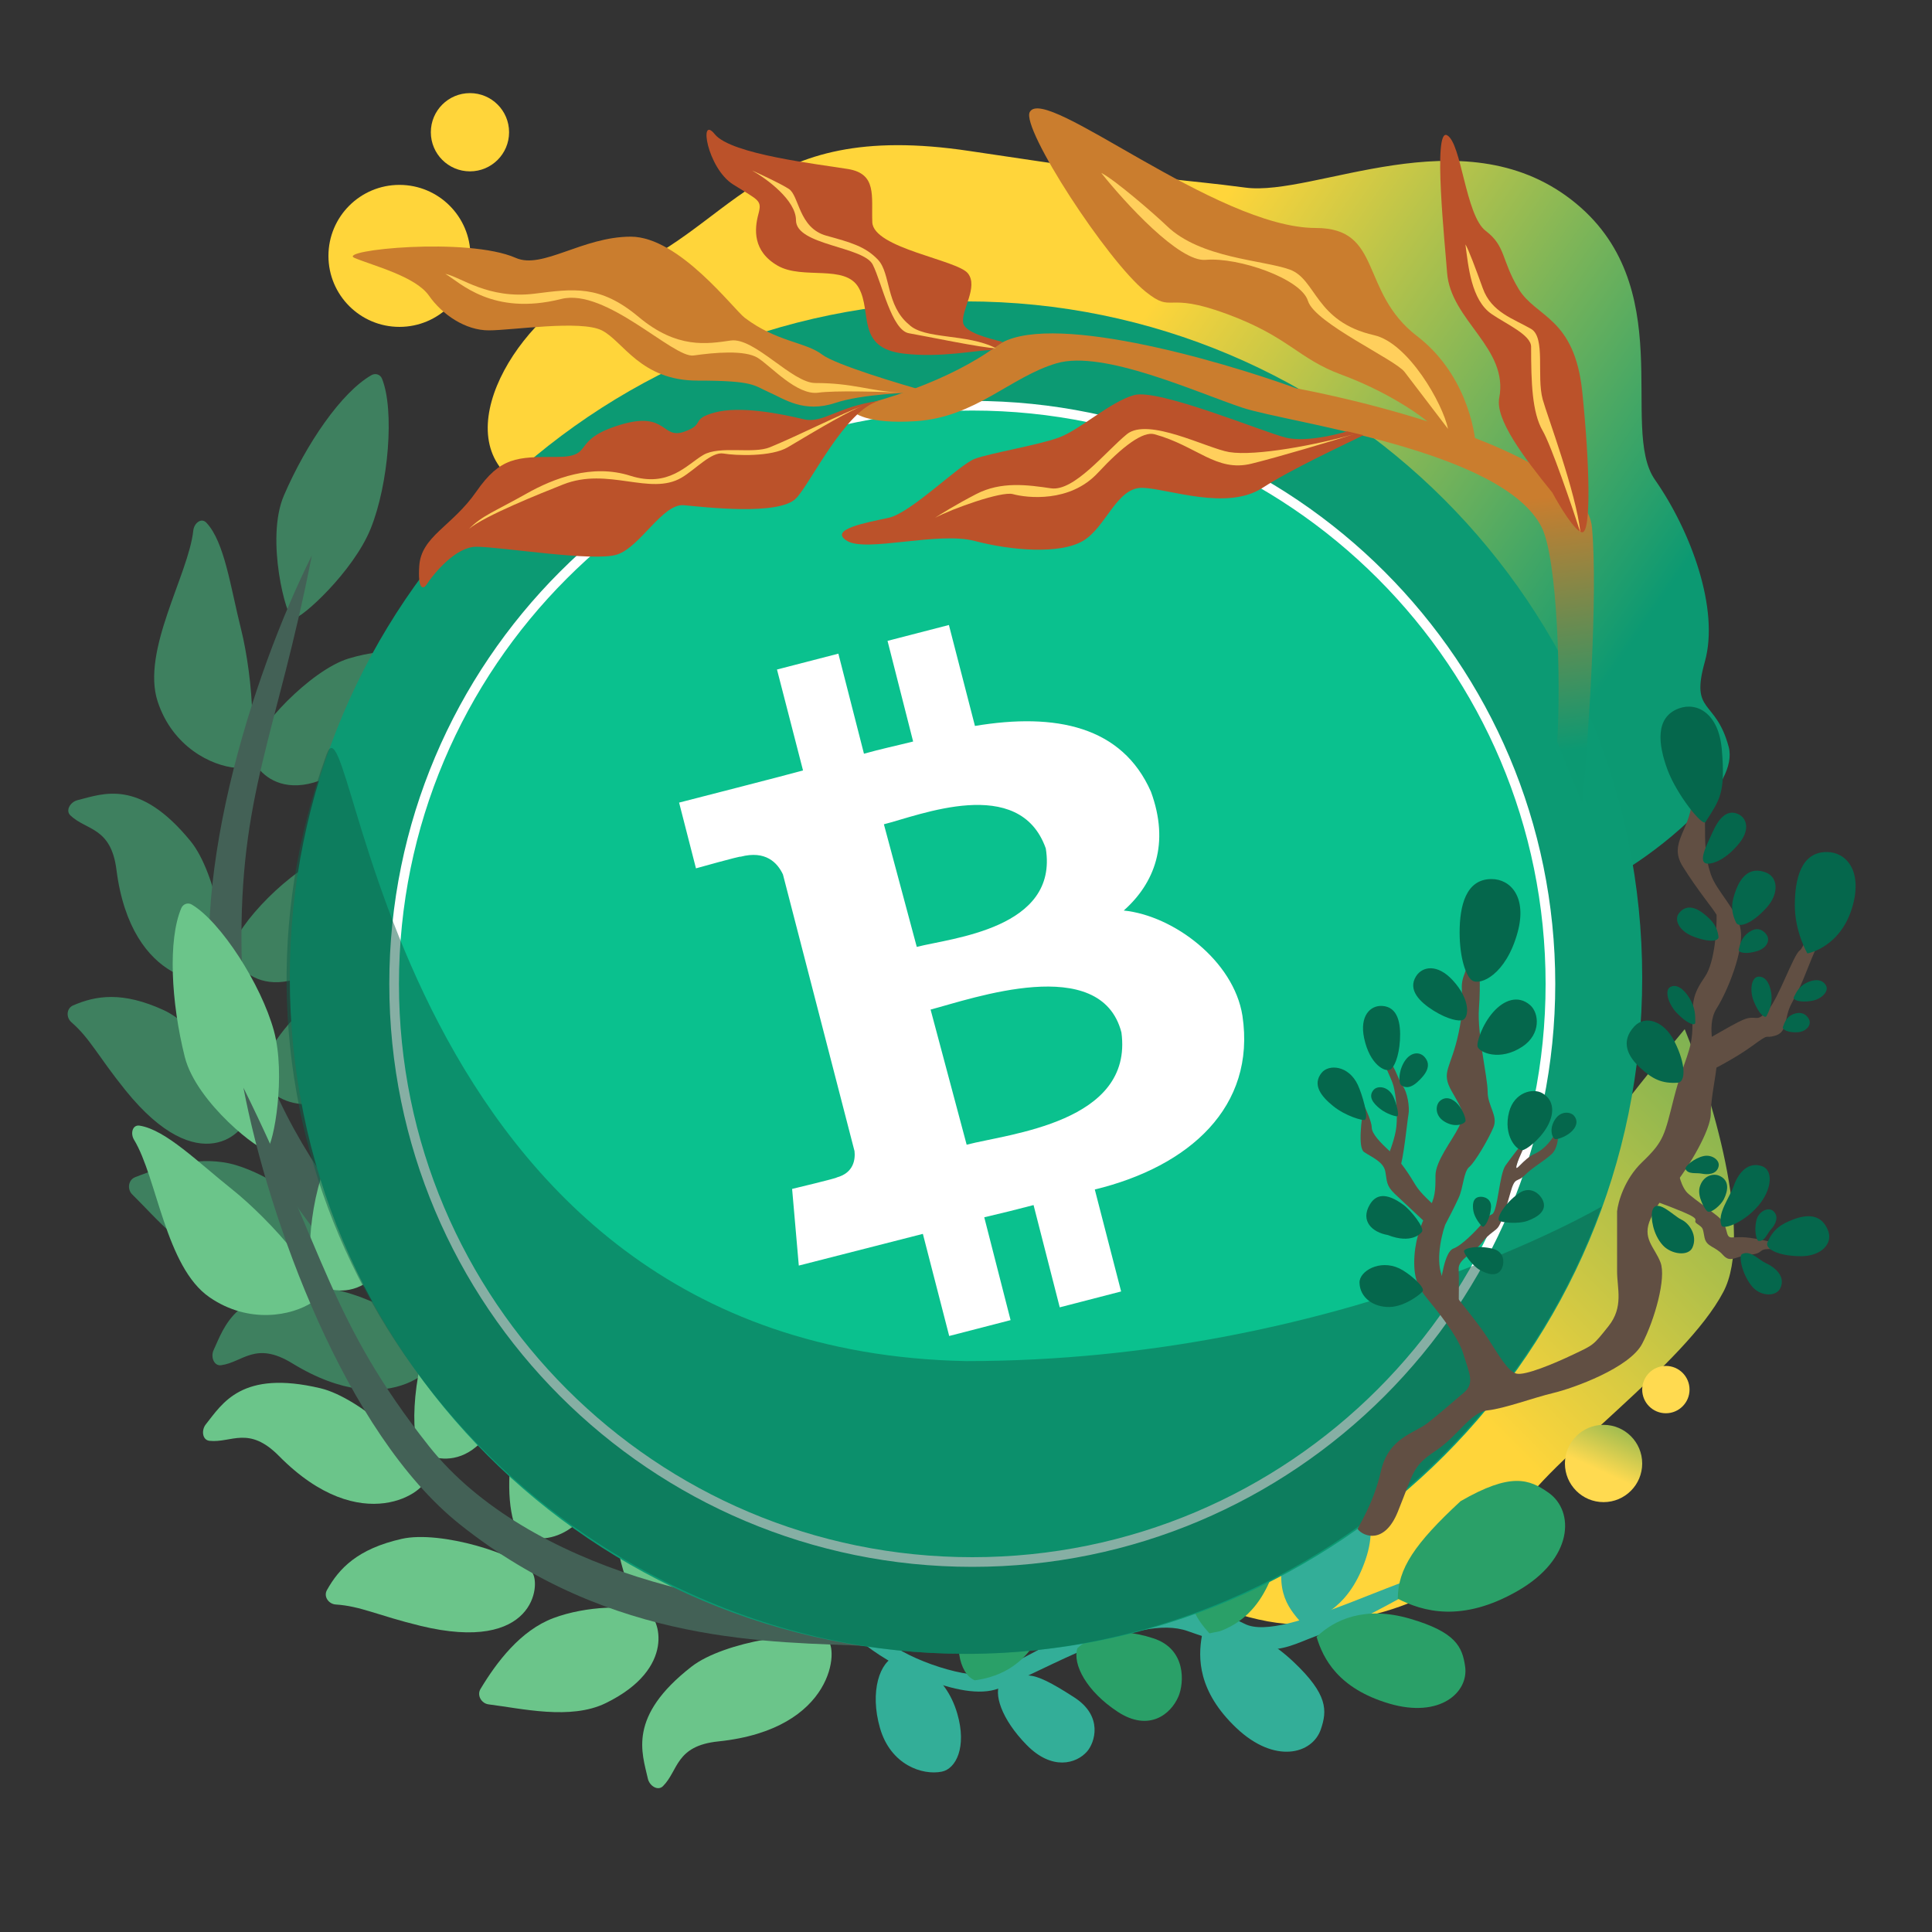
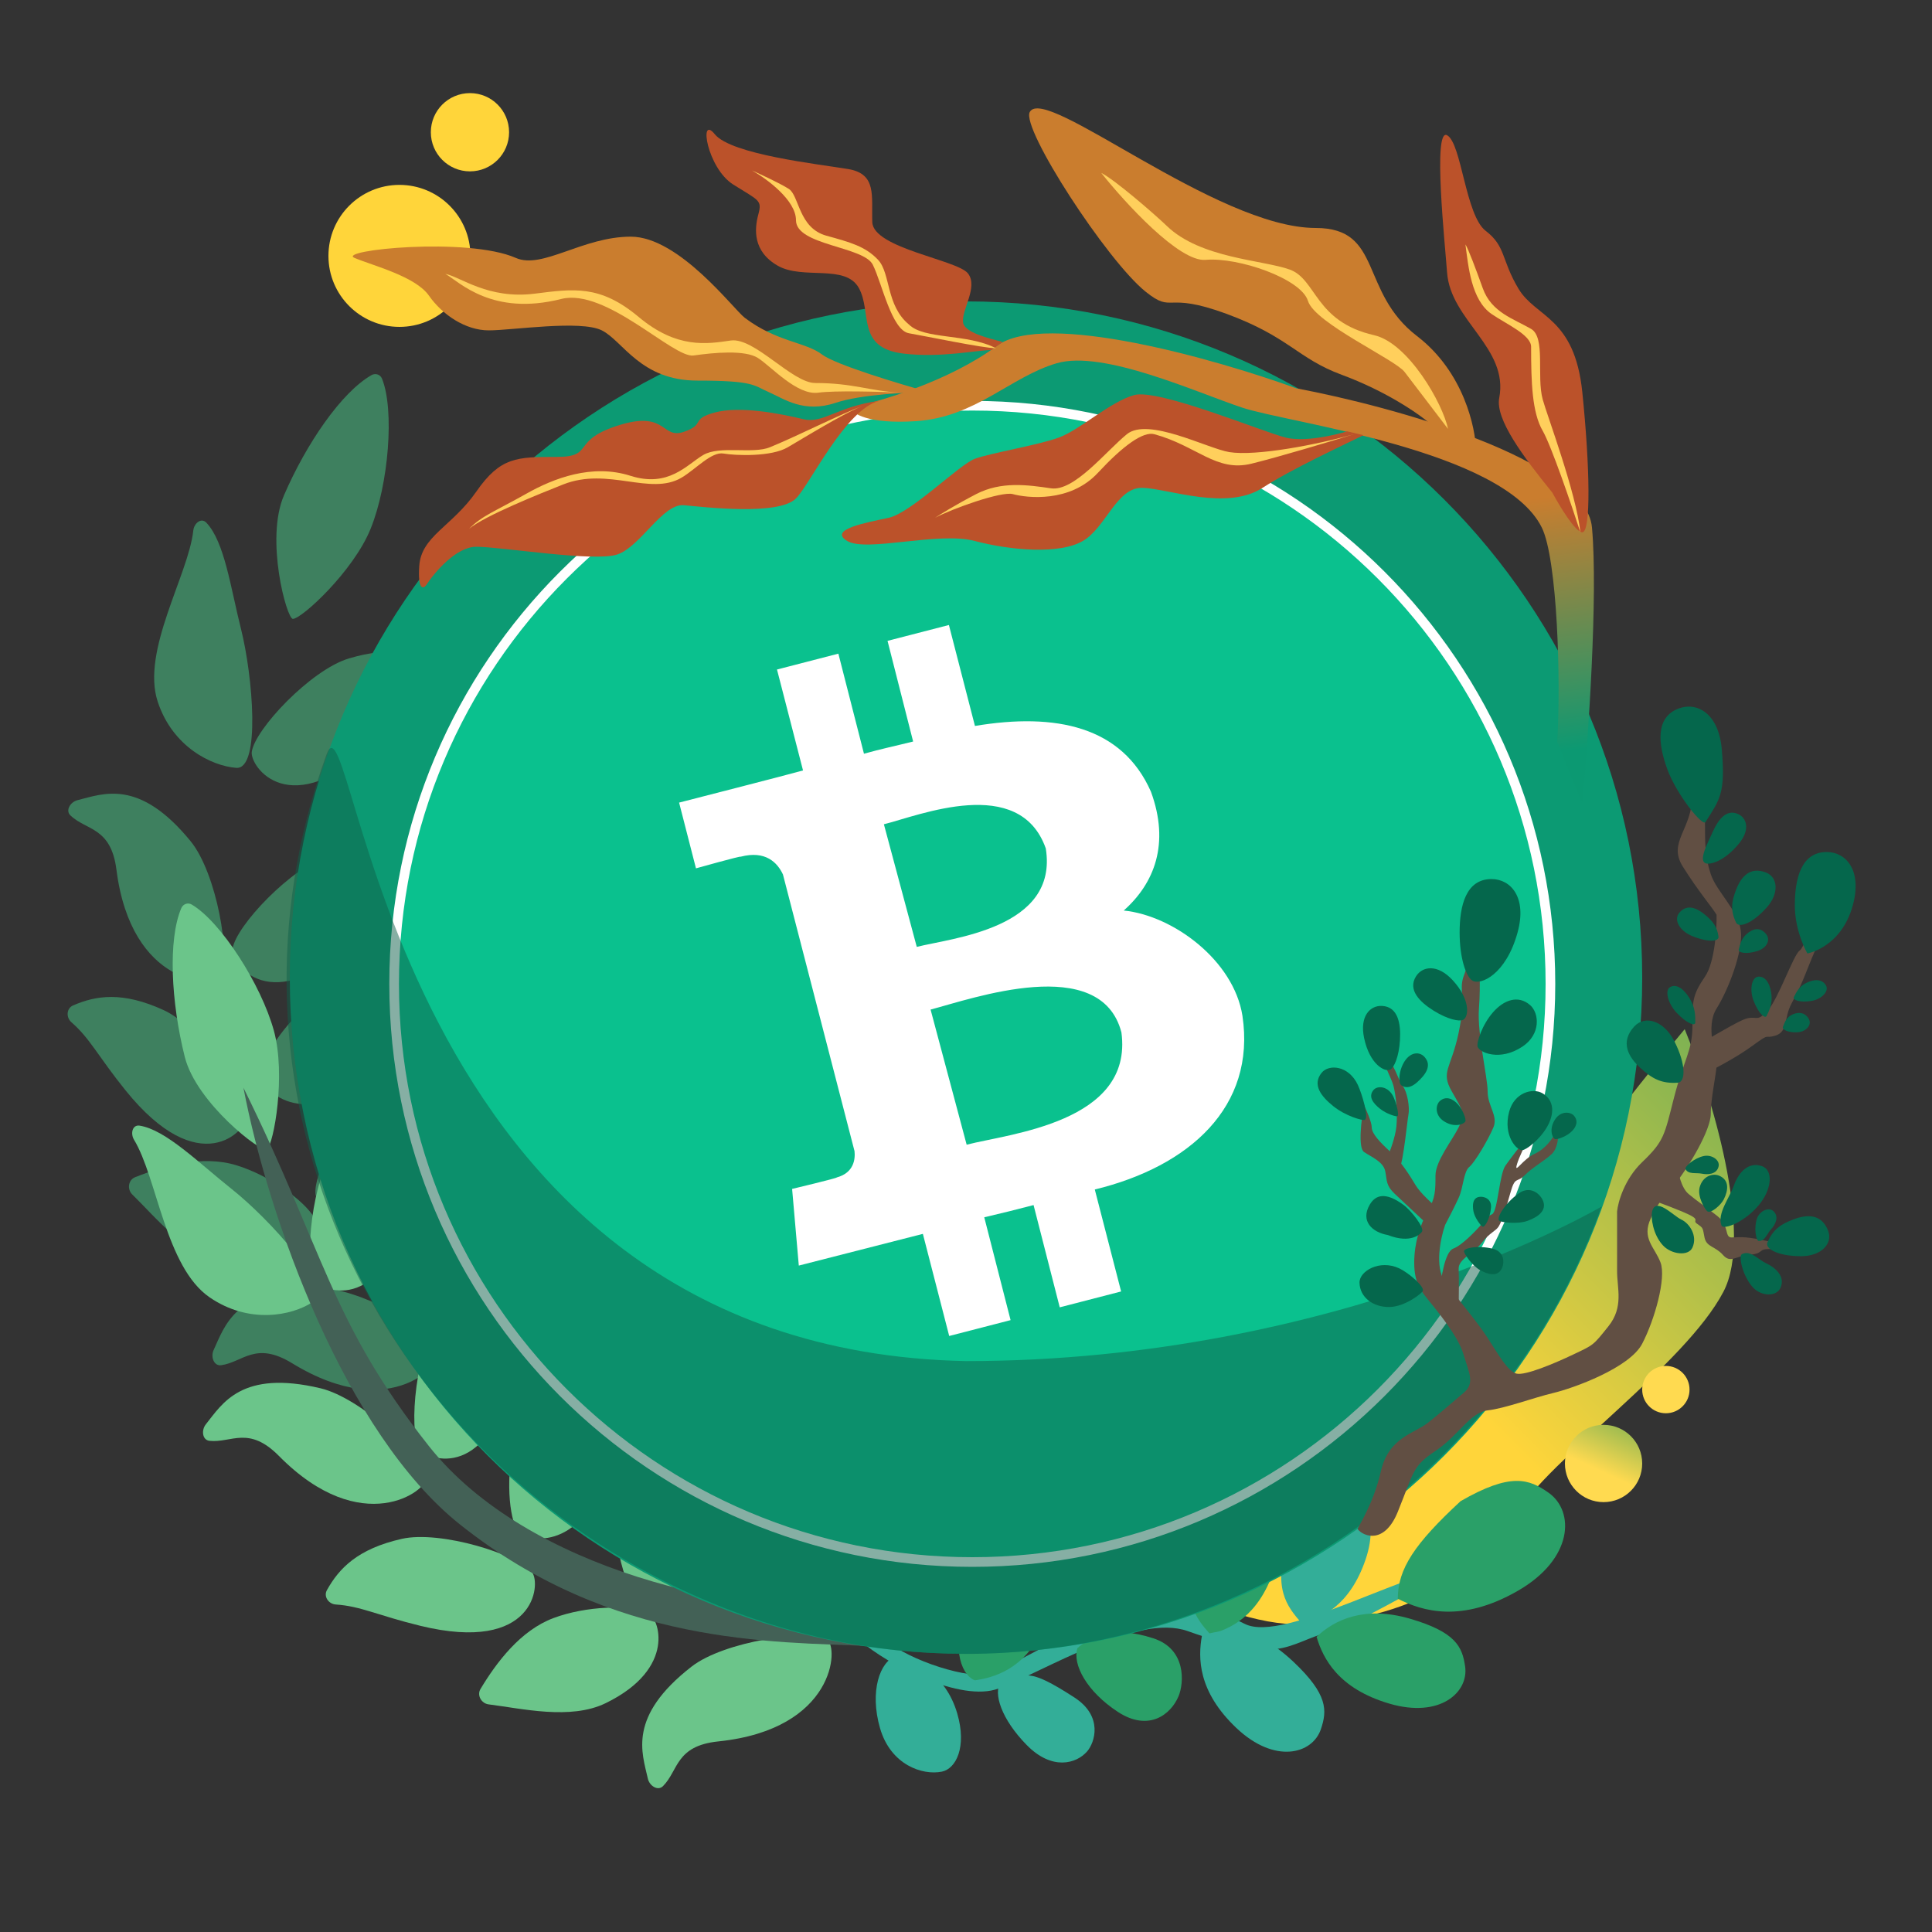
<svg xmlns="http://www.w3.org/2000/svg" width="2000" height="2000" viewBox="0 0 2000 2000" fill="none">
  <rect x="0" y="0" width="2000" height="2000" fill="#333333" stroke="none" />
  <g clip-path="url(#clip0_34_64)">
    <path d="M1784 1337.39C1816 1276.59 1770.67 1130.72 1744 1065.39C1676 1146.72 1527.2 1337.39 1476 1449.39C1424.8 1561.39 1172 1560.06 1052 1545.39C1113.33 1592.06 1258.4 1684.59 1348 1681.39C1460 1677.39 1532 1629.39 1568 1569.39C1604 1509.39 1744 1413.39 1784 1337.39Z" fill="url(#paint0_linear_34_64)" />
-     <path d="M627.181 287.959C544.598 317.354 461.286 443.494 530.84 497.106C694.697 458.318 1063.17 383.728 1226.22 395.673C1389.26 407.619 1602.23 734.733 1688.33 896.797C1726.55 872.277 1800.3 813.195 1789.49 773.025C1775.97 722.812 1749.55 739.482 1764.84 685.02C1780.14 630.558 1750.48 549.958 1713.18 496.589C1675.87 443.219 1740 294.36 1626.55 206.679C1513.09 118.997 1360.63 203.682 1289.26 194.214C1217.88 184.745 1229.25 190.289 1003.76 156.339C778.267 122.39 761.901 240.006 627.181 287.959Z" fill="url(#paint1_linear_34_64)" />
    <circle cx="486.5" cy="136.891" r="40.5" fill="#FFD53A" />
    <circle cx="413.5" cy="264.891" r="73.5" fill="#FFD53A" />
    <path d="M383.678 547.36C365.882 591.337 312.527 640.46 303.205 640.667C296.804 640.809 274.351 558.202 293.963 512.778C317.077 459.241 353.435 406.083 384.529 388.353C388.601 386.031 393.649 387.592 395.419 391.932C408.542 424.109 402.349 501.223 383.678 547.36Z" fill="#3E805F" />
    <path d="M249.508 651.231C261.671 699.543 270.023 796.808 244.551 794.88C219.223 792.963 178.628 773.272 163.225 726.253C145.998 673.664 195.182 594.987 200.111 549.134C200.923 541.579 208.35 535.551 213.591 541.052C232.484 560.88 238.683 608.234 249.508 651.231Z" fill="#3E805F" />
    <path d="M197.254 870.736C224.543 904.122 239.186 991.192 228.325 1010.45C221.447 1022.64 135.979 1021.51 120.539 900.289C114.902 856.031 89.519 859.89 72.939 844.186C67.423 838.96 72.889 830.15 80.263 828.319C106.894 821.708 143.997 805.583 197.254 870.736Z" fill="#3E805F" />
    <path d="M327.417 1332.92C370.535 1332.53 447.61 1375.6 455.832 1396.13C461.039 1409.12 406.667 1475.07 302.457 1411.25C264.409 1387.95 251.534 1410.16 228.909 1413.27C221.381 1414.3 217.93 1404.52 221.117 1397.63C232.627 1372.72 243.27 1333.69 327.417 1332.92Z" fill="#3E805F" />
    <path d="M169.533 1045.72C206.779 1062.86 255.851 1132.04 255.543 1155.51C255.347 1170.36 206.803 1223.96 129.98 1128.77C101.45 1093.42 93.386 1075.16 73.936 1058.23C68.248 1053.27 68.727 1043.82 75.644 1040.82C99.17 1030.59 126.789 1026.06 169.533 1045.72Z" fill="#3E805F" />
    <path d="M341.172 885.496C301.909 897.304 243.719 959.012 240.772 982.294C238.905 997.036 279.549 1056.84 368.829 973.223C401.985 942.169 412.502 925.21 434.112 911.133C440.432 907.016 441.268 897.592 434.834 893.654C412.954 880.262 386.23 871.945 341.172 885.496Z" fill="#3E805F" />
    <path d="M361.018 681.668C321.756 693.476 263.566 755.184 260.618 778.465C258.751 793.207 299.396 853.016 388.675 769.395C421.831 738.341 432.348 721.382 453.958 707.305C460.279 703.188 461.114 693.763 454.68 689.825C432.801 676.434 406.077 668.116 361.018 681.668Z" fill="#3E805F" />
    <path d="M399.143 1117.22C364.171 1138.62 323.576 1213.09 326.642 1236.36C328.584 1251.09 383.095 1298.6 448.189 1195.04C472.363 1156.58 478.224 1137.5 495.547 1118.39C500.613 1112.8 499.026 1103.48 491.803 1101.3C467.238 1093.91 439.277 1092.66 399.143 1117.22Z" fill="#3E805F" />
    <path d="M244.483 1206.21C278.989 1216.69 315.014 1242.83 325.393 1260.67C331.965 1271.97 314.608 1325.25 233.894 1308.99C194.174 1301 161.408 1260.5 136.864 1236.44C131.433 1231.11 132.766 1221.45 139.836 1218.65C169.671 1206.82 209.467 1195.57 244.483 1206.21Z" fill="#3E805F" />
    <path d="M328.938 1032.08C299.654 1053.12 273.981 1089.49 269.909 1109.72C267.33 1122.53 300.938 1167.37 372.101 1125.96C407.12 1105.58 425.081 1056.69 440.557 1026C443.981 1019.2 439.603 1010.49 432.007 1010.11C399.953 1008.54 358.655 1010.72 328.938 1032.08Z" fill="#3E805F" />
    <path d="M462.293 1270.34C447.411 1303.19 443.302 1347.51 449.867 1367.08C454.025 1379.47 505.518 1401.56 546.536 1330.17C566.721 1295.04 557.895 1243.7 555.997 1209.38C555.576 1201.79 547.433 1196.42 540.663 1199.88C512.099 1214.51 477.394 1237 462.293 1270.34Z" fill="#3E805F" />
-     <path d="M226.313 1070.24C189.489 922.983 260.876 698.936 322.8 575.092C286.314 761.169 247.361 822.019 250.073 986.45C252.784 1150.88 401.613 1325.04 502.655 1387.15L486.686 1427.81C410.066 1363.38 275.34 1266.29 226.313 1070.24Z" fill="#436156" />
    <path d="M283.53 1067C296.094 1112.75 283.53 1184.18 276.249 1190C271.249 1194 203.249 1142 191.25 1094C177.107 1037.43 173.715 973.115 187.655 940.147C189.48 935.83 194.438 934.004 198.48 936.378C228.445 953.975 270.35 1019.01 283.53 1067Z" fill="#6BC58A" />
    <path d="M240 1231C279 1262 344.697 1334.21 323.288 1348.14C302 1362 257.789 1371.01 217 1343C171.379 1311.68 162.684 1219.3 138.757 1179.88C134.815 1173.38 137.055 1164.08 144.56 1165.27C171.611 1169.55 205.29 1203.41 240 1231Z" fill="#6BC58A" />
    <path d="M331.77 1437.13C373.724 1447.09 438.229 1507.38 441.293 1529.27C443.233 1543.14 374.638 1594.14 288.763 1507.2C257.409 1475.46 239.585 1493.94 216.876 1491.53C209.32 1490.72 208.313 1480.4 213.061 1474.47C230.205 1453.05 249.893 1417.71 331.77 1437.13Z" fill="#6BC58A" />
    <path d="M715.838 1725.32C749.859 1698.83 837.251 1686.25 856.246 1697.56C868.274 1704.72 865.121 1790.14 743.569 1802.71C699.19 1807.3 702.448 1832.77 686.356 1848.97C681.002 1854.36 672.323 1848.69 670.667 1841.28C664.687 1814.5 649.444 1777.02 715.838 1725.32Z" fill="#6BC58A" />
    <path d="M416 1593C456 1584 536.997 1609.17 551 1628C559.867 1639.92 553.841 1711.98 435 1683C390.867 1672.24 373.375 1662.63 347.637 1660.98C340.11 1660.5 334.753 1652.7 338.423 1646.11C350.903 1623.7 370.096 1603.33 416 1593Z" fill="#6BC58A" />
    <path d="M455.081 1361.47C431.055 1394.69 422.292 1479.06 434.086 1499.35C441.555 1512.19 510.165 1535.03 530.325 1414.38C537.811 1369.57 535.869 1349.71 544.492 1325.41C547.014 1318.3 541.955 1310.3 534.452 1311.08C508.936 1313.73 482.652 1323.34 455.081 1361.47Z" fill="#6BC58A" />
    <path d="M347.081 1187.47C323.055 1220.69 314.292 1305.06 326.086 1325.35C333.555 1338.19 402.165 1361.03 422.325 1240.38C429.811 1195.57 427.869 1175.71 436.492 1151.41C439.014 1144.3 433.955 1136.3 426.452 1137.08C400.936 1139.73 374.652 1149.34 347.081 1187.47Z" fill="#6BC58A" />
    <path d="M641.847 1510.38C627.054 1548.62 640.021 1632.44 656.585 1649.06C667.073 1659.59 739.235 1664.24 728.067 1542.43C723.92 1497.19 716.994 1478.48 719.156 1452.78C719.788 1445.26 712.863 1438.81 705.804 1441.47C681.799 1450.52 658.823 1466.5 641.847 1510.38Z" fill="#6BC58A" />
    <path d="M573 1675C606.78 1662.37 651.278 1661.27 670.358 1669.14C682.44 1674.13 701 1727 627 1763.1C590.585 1780.86 539.962 1768.58 505.849 1764.37C498.301 1763.43 493.492 1754.95 497.408 1748.43C513.934 1720.92 538.721 1687.81 573 1675Z" fill="#6BC58A" />
    <path d="M534.367 1485.36C523.878 1519.87 525.561 1564.35 534.613 1582.9C540.345 1594.64 594.271 1609.86 625.669 1533.75C641.119 1496.29 625.699 1446.54 619.359 1412.75C617.956 1405.28 609.184 1401.01 602.922 1405.33C576.499 1423.54 545.01 1450.35 534.367 1485.36Z" fill="#6BC58A" />
    <path d="M784.998 1593.69C793.121 1628.83 816.769 1666.54 833.868 1678.1C844.695 1685.42 899.023 1671.71 888.264 1590.08C882.97 1549.91 844.785 1514.48 822.437 1488.37C817.492 1482.59 807.759 1483.26 804.486 1490.13C790.672 1519.1 776.756 1558.04 784.998 1593.69Z" fill="#6BC58A" />
    <path d="M476 1578C357.326 1483.36 278 1262 252 1126C336 1296 342 1368 444 1497C546 1626 770 1674 888 1662L900 1704C800 1699.33 634 1704 476 1578Z" fill="#436156" />
    <path d="M1033.5 1748C995.1 1762.4 919.333 1724 890 1698L908.5 1689.5C924.5 1711.5 984.5 1734 1016.5 1734C1037.45 1734 1101.68 1685.45 1173 1667.5C1210 1662.5 1239.5 1656 1288.5 1681C1329.56 1701.95 1463.5 1621 1529 1616.5C1493.67 1625.17 1416 1677.64 1378 1688.5C1328.5 1702.64 1328 1723.5 1229.5 1688.5C1176.93 1669.82 1081.5 1730 1033.5 1748Z" fill="#33AE98" />
    <path d="M1603.22 1545.37C1630.12 1564.48 1629 1613.69 1571 1646.95C1513 1680.22 1472.58 1668.05 1447 1655C1447 1624.05 1464.42 1598 1512 1554C1564 1524 1583 1531 1603.22 1545.37Z" fill="#2AA068" />
    <path d="M1381.4 1541.1C1406.07 1538.54 1429.86 1566.87 1413.63 1614.43C1397.4 1661.98 1368.55 1675.16 1347.63 1680.5C1332.27 1663.03 1316.35 1644 1334.2 1591.24C1348.67 1548.5 1362.86 1543.03 1381.4 1541.1Z" fill="#33AE98" />
    <path d="M1286.49 1552.34C1311.16 1549.78 1334.94 1578.11 1318.71 1625.67C1302.48 1673.22 1273.63 1686.4 1252.72 1691.74C1237.36 1674.27 1221.43 1655.24 1239.29 1602.48C1253.75 1559.74 1267.95 1554.27 1286.49 1552.34Z" fill="#2AA068" />
    <path d="M1220 1756C1212 1775 1189 1793 1157 1772C1125 1751 1110 1723 1115.32 1706.19C1129.13 1693.77 1151.71 1682.22 1194 1696C1228.26 1707.16 1225.78 1742.28 1220 1756Z" fill="#2AA068" />
    <path d="M975 1834C954.793 1838.08 922 1827 911 1789C900 1751 910.833 1719.46 927.721 1714.39C945.765 1718.81 978.579 1731.29 991 1774C1001.06 1808.6 989.59 1831.05 975 1834Z" fill="#33AE98" />
    <path d="M1068.74 1625.55C1049.08 1619.35 1015.3 1626.89 1000.33 1663.51C985.371 1700.13 992.802 1732.65 1009.06 1739.47C1027.47 1736.99 1061.42 1728.06 1078.3 1686.9C1091.96 1653.57 1082.94 1630.02 1068.74 1625.55Z" fill="#2AA068" />
    <path d="M1185.74 1580.55C1166.08 1574.35 1132.3 1581.89 1117.34 1618.51C1102.37 1655.13 1109.8 1687.65 1126.06 1694.47C1144.47 1691.99 1178.42 1683.06 1195.3 1641.9C1208.96 1608.57 1199.94 1585.02 1185.74 1580.55Z" fill="#33AE98" />
    <path d="M1125.29 1813.17C1114.13 1825.86 1089.01 1833.1 1062.82 1806.41C1036.64 1779.72 1027.81 1752.7 1036.03 1740.93C1062.82 1734 1062.82 1725.25 1112.17 1757.19C1142.36 1776.72 1133.34 1804 1125.29 1813.17Z" fill="#33AE98" />
    <path d="M1516.68 1725C1520.6 1751.82 1490.74 1779.09 1438.06 1763.53C1385.39 1747.96 1369.67 1717.05 1362.9 1694.45C1381.28 1676.88 1412.44 1661.87 1459.78 1675.72C1507.11 1689.58 1513.74 1704.83 1516.68 1725Z" fill="#2AA068" />
    <path d="M1367.34 1790.15C1358.63 1815.83 1319.64 1826.53 1279.8 1788.71C1239.97 1750.89 1240.03 1716.22 1244.28 1693.01C1268.64 1685.72 1298 1681.6 1339.07 1720.39C1374.93 1754.26 1373.89 1770.86 1367.34 1790.15Z" fill="#33AE98" />
    <path d="M1000 1712C1386.6 1712 1700 1398.6 1700 1012C1700 625.401 1386.6 312 1000 312C613.401 312 300 625.401 300 1012C300 1398.6 613.401 1712 1000 1712Z" fill="#0C9A73" />
    <path d="M1006.5 1617C1337.04 1617 1605 1349.04 1605 1018.5C1605 687.958 1337.04 420 1006.5 420C675.958 420 408 687.958 408 1018.5C408 1349.04 675.958 1617 1006.5 1617Z" fill="#0AC18E" stroke="white" stroke-width="10" />
    <path d="M1191.45 819.556C1161.64 751.949 1093.13 737.494 1009.26 751.498L982.309 647L918.768 663.412L945.268 767.609C928.555 771.825 911.39 775.439 894.375 780.257L867.875 676.663L804.334 693.075L831.286 797.573C817.584 801.488 703 830.849 703 830.849L720.466 898.908C720.466 898.908 767.143 885.808 766.691 886.862C792.59 880.087 804.786 893.036 810.508 905.232L884.588 1191.62C885.492 1199.9 883.986 1214.06 866.219 1218.88C867.273 1219.48 819.994 1230.77 819.994 1230.77L826.92 1310.12C826.92 1310.12 940.45 1281.06 955.357 1277.3L982.61 1383L1046.15 1366.59L1018.9 1260.13C1036.36 1256.07 1053.38 1251.85 1069.94 1247.48L1097.04 1353.34L1160.58 1336.92L1133.33 1231.37C1231.2 1207.58 1300.31 1145.85 1286.16 1051.44C1277.13 994.522 1214.94 947.844 1163.29 942.574C1195.07 914.417 1211.18 873.311 1191.45 819.556ZM1160.89 1068.75C1173.53 1162.26 1043.59 1173.7 1000.68 1185L963.337 1045.11C1006.4 1033.82 1139.5 986.391 1160.89 1068.75ZM1082.59 878.28C1095.99 961.396 984.868 971.033 949.033 980.218L915.004 853.285C950.99 844.401 1055.34 801.337 1082.59 878.28Z" fill="white" />
    <g style="mix-blend-mode:multiply">
      <path d="M688 1637C1078 1833 1522 1625 1658 1249C1658 1249 1386.6 1409 1000 1409C398 1397 367.649 699.208 338 781C214.025 1123 379.988 1482.2 688 1637Z" fill="#0F614A" fill-opacity="0.5" />
    </g>
    <circle cx="1660" cy="1515" r="40" fill="url(#paint2_linear_34_64)" />
    <circle cx="1724.5" cy="1438.5" r="24.5" fill="#FFDA50" />
    <path d="M1596 546C1612.25 578.668 1616 706 1612 768L1638 832C1644 766 1654.4 616.4 1648 546C1641.6 475.6 1441.33 420.666 1342 402C1259.33 372 1081.6 321.2 1032 358C982.4 394.8 910 416 880 422C882 428 898.4 439.2 948 436C1010 432 1046 390 1094 376C1142 362 1238 406 1286 422C1334 438 1556 465.577 1596 546Z" fill="url(#paint3_linear_34_64)" />
    <path d="M1552 412C1547.79 433.884 1576.67 472.667 1607 510C1614.33 523.667 1630.8 551 1638 551C1647 551 1646 484 1638 406C1630 328 1590 329 1572 299C1554 269 1559 255 1538 239C1517 223 1513 148 1498 140C1483 132 1496 254 1498 282C1501.57 332 1562 360 1552 412Z" fill="#BB522A" />
    <path d="M1186 302C1146 270 1057 133 1066 116C1081.45 86.821 1259 236 1362 236C1431.78 236 1407 302 1467 348C1515 384.8 1527.67 442.667 1528 467C1516.67 461.667 1491.6 448.8 1482 440C1470 429 1435 405 1389 388C1343 371 1335 349 1270 325C1205 301 1215.18 325.34 1186 302Z" fill="#CA7D2E" />
    <path d="M1331 453C1350.2 457.8 1381.83 450.5 1394.5 446.5L1411.5 450.5C1388.5 461.833 1336.6 485.8 1307 505C1270 529 1210 506 1183 505C1156 504 1145 546 1121 560C1097 574 1047 570 1009 560C971 550 897 572 877 560C857 548 897 541 920 536C943 531 993 481 1009 475C1025 469 1074 461 1096 453C1118 445 1149 416 1174 409C1199 402 1307 447 1331 453Z" fill="#BB522A" />
    <path d="M997 334C998.6 344.4 1024 350.333 1038 354L1026 362.5C1012 362.167 974.2 370.8 935 366C886 360 903 323 889 298C875 273 831 290 805 275C779 260 781 237 785 222C789 207 786 208 759 191C732 174 723 118 740 139C757 160 848 170 878 175C908 180 902 203 903 230C904 257 991 269 1002 283C1013 297 995 321 997 334Z" fill="#BB522A" />
    <path d="M851 367C864.6 377.4 930.667 397.333 962 406C940.667 406 891.4 408.2 865 417C832 428 812 413 796 406C780 399 781 394 722 394C663 394 645 353 623 342C601 331 530 342 506 342C482 342 458 326 444 306C430 286 386 275 367 267C348 259 484 245 534 267C561.475 279.089 603 245 653 245C703 245 759.394 320.208 771 329C804 354 834 354 851 367Z" fill="#CA7D2E" />
    <path d="M832 434C852 438.8 867.5 420.5 910 415C875 424 838.4 501.6 824 516C806 534 730 525 708 523C686 521 663 566 639 574C615 582 519 566 493 566C472.2 566 449.667 592.667 441 606C438 609.667 432.4 610.8 434 586C436 555 468 545 493 509C518 473 535 473 576 473C617 473 589 455.5 643 439.5C690.303 425.484 685 455 708 447C731 439 714 434 740 427C766 420 807 428 832 434Z" fill="#BB522A" />
    <path d="M1544 325C1523 310.5 1520 275.667 1517 253C1520 257.667 1527.8 278.5 1535 298.5C1544 323.5 1567 330 1585 340.5C1600.28 349.414 1590.42 389.381 1597 413.5C1601.5 430 1631.5 509.5 1636 551C1626.67 522.333 1605.8 461.2 1597 446C1586 427 1585 396 1585 359C1585 346.631 1559.17 335.477 1544 325Z" fill="#FFCF5C" />
    <path d="M1248 269C1220.8 271.4 1164.67 210 1140 179C1154 186 1195 221.5 1208 234C1242.84 267.499 1307 269 1335 279C1363 289 1361 333 1422.5 347C1458.02 355.087 1493.67 418 1499 444C1487.33 428.667 1462 395.4 1454 385C1444 372 1361 334.5 1354 311.5C1347 288.5 1282 266 1248 269Z" fill="#FFCF5C" />
    <path d="M1272.5 468C1300 472.5 1363.67 460.333 1401.5 449.5C1378.33 456.667 1324.7 472.8 1295.5 480C1259 489 1239 461.5 1195 449.5C1183.34 446.321 1162.5 461.5 1136.5 489.5C1107.53 520.697 1063 515.5 1048.5 511.5C1036.9 508.3 985.833 526.5 968 536C973.5 532.333 989.7 522.3 1010.5 511.5C1036.5 498 1064 502 1088 505.5C1112 509 1144.5 467.5 1166.5 449.5C1188.5 431.5 1249.97 464.314 1272.5 468Z" fill="#FFCF5C" />
    <path d="M824 228C824 207.2 793.667 185 778.5 176.5C787.5 180.5 807.7 189.9 816.5 195.5C827.5 202.5 826.549 236 855.5 244C879.912 250.746 895.875 255 909 269C922.125 283 916.987 316.163 941 336C957 351.729 1001 345 1031 360.5C1018 360.5 955.4 347.4 941 345C923 342 913 293 903.5 274C894 255 824 254 824 228Z" fill="#FFCF5C" />
    <path d="M581 309.5C509.5 327.5 476 292.167 461 283.5C477 286.667 505.211 310.036 553.5 304C593.5 299 621 294.5 661 328C701 361.5 732 356 756.5 352.5C781 349 820 396.5 844 396.5C883.34 396.5 900.594 404.883 931.436 406.428C931.971 406.452 932.493 406.476 933 406.5C932.475 406.478 931.953 406.454 931.436 406.428C909.445 405.436 864.182 404.157 847 406.5C825 409.5 798 379 784.5 370.5C771 362 739 365 718 368C697 371 627.406 297.817 581 309.5Z" fill="#FFCF5C" />
    <path d="M583 501.5C559 511 501.5 534 485.5 547.5C499.5 533.5 511.096 530.111 545 511C573.084 495.17 612.74 479.839 652.5 492.5C692.26 505.161 710.931 481.02 728 471C745.069 460.98 779.239 470.278 797 463C826.066 451.089 870.402 428.501 894.681 419.484C895.129 419.315 895.568 419.154 896 419C895.567 419.157 895.127 419.318 894.681 419.484C878.433 425.606 851.508 441.589 815.5 463C798.569 473.067 761.568 471.696 749 469.5C736.432 467.304 720.131 485.912 705.5 494.5C673 513.578 629.5 483.094 583 501.5Z" fill="#FFCF5C" />
    <path d="M1742 897C1726 871.4 1752 859 1752 822C1756.33 825 1765 835.2 1765 852C1765 873 1765 887 1771 905C1777 923 1799 942 1802 963C1805 984 1789 1025 1777 1044C1765 1063 1777 1093 1777 1102C1777 1111 1771 1136 1771 1153C1771 1170 1748 1208 1736 1223C1724 1238 1719 1240 1709 1261C1699 1282 1713 1291 1719 1307C1725 1323 1713 1366 1700 1391C1687 1416 1629 1437 1608 1442C1587 1447 1558 1458 1540 1460C1522 1462 1510 1486 1486 1502C1462 1518 1464 1523 1447 1565C1433.4 1598.6 1411.83 1591 1405.5 1583C1405.5 1580.5 1421.5 1558 1429.5 1523C1437.5 1488 1464 1484 1478 1473C1492 1462 1503 1452 1515 1442C1527 1432 1521 1422 1515 1402C1509 1382 1486 1355 1478 1345C1470 1335 1464 1327 1464 1307C1464 1287 1470 1268 1478 1254C1486 1240 1486 1232 1486 1217C1486 1202 1503 1181 1510 1167C1517 1153 1515 1151 1503 1130C1491 1109 1502 1107 1510 1069C1518 1031 1510 1026 1515 1011C1520 996 1531 973 1531 983C1531 993 1533 1018 1531 1044C1529 1070 1540 1115 1540 1130C1540 1145 1551 1155 1546 1167C1541 1179 1527 1203 1521 1208C1515 1213 1515 1229 1510 1240C1506 1248.8 1499 1262.33 1496 1268C1491.33 1281.33 1484.8 1311.8 1496 1327C1510 1346 1529 1368 1540 1385C1551 1402 1561 1420 1570 1422C1579 1424 1608 1412 1629 1402C1650 1392 1649 1393 1665 1373C1681 1353 1674 1334 1674 1316V1254C1675 1244.33 1681.6 1220.6 1700 1203C1723 1181 1723 1175 1733 1136C1743 1097 1752 1088 1752 1062C1752 1036 1752 1030 1765 1011C1775.4 995.8 1777.33 959.667 1777 947C1772 938.667 1758 922.6 1742 897Z" fill="#614F43" />
    <path d="M1809.5 1054C1799.5 1056 1769.5 1076 1766 1076L1762.5 1112.5C1772.67 1107.67 1797.1 1095 1813.5 1083C1834 1068 1825 1076 1838 1072C1851 1068 1846.5 1054 1854.5 1039C1862.5 1024 1865 1018.5 1871.5 1002C1876.7 988.8 1885 969.833 1888.5 962C1871.5 958.5 1868.2 980.4 1863 984C1856.5 988.5 1841 1034 1830 1046C1819 1058 1819.5 1052 1809.5 1054Z" fill="#614F43" />
    <path d="M1748 1236C1740.4 1229.6 1737.17 1214 1736.5 1207L1704.5 1240.5C1709.83 1242.17 1724.8 1247.3 1742 1254.5C1763.5 1263.5 1750.5 1262.5 1757 1267C1763.5 1271.5 1762.5 1271 1764.5 1281C1766.5 1291 1775.5 1290 1783.5 1299C1791.5 1308 1795.5 1300.5 1811 1299C1826.5 1297.5 1819.5 1293 1831.5 1293C1843.5 1293 1852 1299.5 1847.5 1293C1843 1286.5 1842.5 1287.5 1823.5 1283.5C1804.5 1279.5 1800 1281 1792.5 1281C1785 1281 1790.5 1269 1778 1259C1765.5 1249 1757.5 1244 1748 1236Z" fill="#614F43" />
    <path d="M1412 1192.5C1405.6 1188.1 1409.33 1158.33 1412 1144C1414.67 1149.5 1420 1161.8 1420 1167C1420 1173.5 1428.5 1182.5 1439.5 1192.5C1450.5 1202.5 1459.5 1217 1465.5 1227C1470.3 1235 1482.5 1246 1488 1250.5L1475.5 1265.5C1468.17 1258.67 1451.6 1243.2 1444 1236C1434.5 1227 1436 1222.5 1434 1212.5C1432 1202.5 1420 1198 1412 1192.5Z" fill="#614F43" />
    <path d="M1445.5 1166.5C1444.3 1177.7 1438.67 1192.5 1436 1198.5L1448.5 1212C1453.17 1199.67 1456.8 1160 1458 1154C1459.5 1146.5 1457 1130.5 1452 1124C1447 1117.5 1442.5 1098.5 1436 1098.5C1429.5 1098.5 1440 1114.5 1442.5 1124C1445 1133.5 1447 1152.5 1445.5 1166.5Z" fill="#614F43" />
    <path d="M1504.5 1292.5C1495.7 1295.7 1491.5 1323.83 1490.5 1337.5L1510 1358.5C1510.17 1346.83 1510.4 1321.5 1510 1313.5C1509.5 1303.5 1526 1297 1534 1286.5C1542 1276 1548.5 1274.5 1551.5 1269.5C1554.5 1264.5 1558.5 1253 1563.5 1235C1568.5 1217 1570 1225 1578.5 1216.5C1587 1208 1598.5 1202 1606.5 1194.5C1614.5 1187 1614 1166.5 1610.5 1172.5C1607 1178.5 1600.5 1189 1588.5 1194.5C1576.5 1200 1568 1215 1570 1206.5C1572 1198 1581 1182.5 1578.5 1182.5C1576 1182.5 1565 1197.5 1558.5 1206.5C1552 1215.5 1550.5 1254.5 1544.5 1257C1539.7 1259 1535.5 1264.5 1534 1267C1527.83 1274.17 1513.3 1289.3 1504.5 1292.5Z" fill="#614F43" />
    <path d="M1864.44 1300.42C1839.83 1300.36 1827.02 1292.39 1829.62 1286.27C1835.4 1272.67 1843.35 1267.23 1856.98 1262.15C1870.61 1257.08 1885.88 1256.39 1892.54 1274.26C1897.56 1287.76 1884.83 1300.46 1864.44 1300.42Z" fill="#05674C" />
    <path d="M1823.04 1244.53C1808.9 1263.94 1784.01 1274.07 1782 1268.5C1777.54 1256.1 1790.08 1240.69 1795 1227C1799.92 1213.31 1810.18 1202.24 1824.21 1207.28C1834.81 1211.08 1834.76 1228.46 1823.04 1244.53Z" fill="#05674C" />
    <path d="M1818.85 1261.29C1815.43 1270.78 1817.76 1284.44 1820.64 1284.62C1827.06 1285.04 1829.36 1276.88 1833.36 1272.61C1837.36 1268.35 1842.28 1259.82 1835.85 1253.79C1831 1249.24 1821.69 1253.43 1818.85 1261.29Z" fill="#05674C" />
    <path d="M1763.89 1196.69C1754 1198.68 1743.53 1207.75 1744.87 1210.31C1747.83 1216.01 1756.01 1213.76 1761.73 1214.97C1767.45 1216.18 1777.29 1215.97 1779.12 1207.34C1780.49 1200.83 1772.08 1195.04 1763.89 1196.69Z" fill="#05674C" />
    <path d="M1759.5 1229C1756.8 1238.72 1765.1 1252.39 1767.5 1254C1771.17 1256.47 1781.5 1247.5 1784.5 1241.5C1789.13 1232.24 1790.5 1221.5 1779.5 1217C1773.34 1214.48 1762.83 1217 1759.5 1229Z" fill="#05674C" />
    <path d="M1814.46 1332.54C1804.01 1321.01 1799.32 1300.16 1803.33 1298.2C1812.23 1293.85 1820.31 1304.14 1828.52 1307.87C1836.73 1311.61 1848.75 1320.88 1843.11 1333.26C1838.86 1342.61 1823.12 1342.09 1814.46 1332.54Z" fill="#05674C" />
    <path d="M1721.29 1289.03C1710.84 1277.51 1709.02 1260.39 1710.16 1254.7C1713.5 1238 1732.29 1258.77 1740.5 1262.5C1748.71 1266.24 1757.64 1279.12 1752 1291.5C1747.75 1300.84 1729.95 1298.58 1721.29 1289.03Z" fill="#05674C" />
    <path d="M1571 965.247C1559 1009 1532.5 1020.5 1524 1015C1518 1011.12 1511 992.861 1511 965.247C1511 937.633 1517.5 910 1544 910C1564 910 1580.94 929 1571 965.247Z" fill="#05674C" />
    <path d="M1918 937.247C1906 981 1871 987 1871 987C1871 987 1858 964.861 1858 937.247C1858 909.633 1864.5 882 1891 882C1911 882 1927.94 901 1918 937.247Z" fill="#05674C" />
    <path d="M1782.41 775.85C1786.28 821.053 1780.5 827.5 1765.5 851C1762.43 855.806 1735.66 822.513 1726.11 796.603C1716.56 770.693 1713.1 742.518 1737.96 733.352C1756.73 726.434 1779.2 738.402 1782.41 775.85Z" fill="#05674C" />
    <path d="M1800.27 873.135C1786.03 890.578 1773.04 894.066 1768.28 894.066C1756.02 894.066 1767.49 873.604 1773.04 861.072C1778.59 848.54 1787.1 837.307 1799.13 842.635C1808.2 846.656 1812.07 858.684 1800.27 873.135Z" fill="#05674C" />
    <path d="M1828.94 939.402C1813.48 956.692 1799.84 960.717 1797.17 955.058C1791.21 942.467 1792.36 933.457 1797.33 920.683C1802.29 907.908 1811.37 896.723 1828.13 903.239C1840.78 908.157 1841.74 925.078 1828.94 939.402Z" fill="#05674C" />
    <path d="M1733.23 1077.74C1746.02 1102.98 1744.55 1120.26 1736.93 1120.8C1719.97 1121.99 1710.24 1116.68 1697.92 1105.36C1685.61 1094.05 1676.92 1078.77 1691.76 1062.61C1702.96 1050.42 1722.63 1056.83 1733.23 1077.74Z" fill="#05674C" />
    <path d="M1752.46 969.311C1769.29 975.961 1779.59 974.351 1779 969.739C1777.69 959.478 1773.31 953.839 1764.98 946.895C1756.65 939.95 1746.35 935.358 1738.33 944.971C1732.29 952.226 1738.52 963.801 1752.46 969.311Z" fill="#05674C" />
    <path d="M1819.47 984.396C1807.54 988.279 1799.12 986.225 1799.95 982.848C1801.5 976.5 1803.02 971.125 1808.66 966.418C1814.31 961.71 1821.57 958.937 1828.16 966.834C1833.13 972.794 1829.35 981.18 1819.47 984.396Z" fill="#05674C" />
    <path d="M1875.35 1036.12C1863.12 1038.15 1855.51 1035.15 1857.02 1032.13C1859.85 1026.46 1862.44 1021.69 1868.84 1018.07C1875.24 1014.45 1885.62 1011.97 1890.24 1020.14C1893.72 1026.3 1885.49 1034.43 1875.35 1036.12Z" fill="#05674C" />
    <path d="M1861.42 1068.54C1851.34 1069.35 1844.68 1065.81 1845.67 1063.09C1847.53 1057.97 1849.27 1053.67 1854.31 1050.83C1859.35 1047.98 1867.84 1046.57 1872.45 1054.74C1875.94 1060.9 1869.77 1067.86 1861.42 1068.54Z" fill="#05674C" />
    <path d="M1815.28 1035.99C1820.46 1049.4 1827.22 1055.02 1828.87 1051.6C1831.98 1045.18 1834.48 1039.56 1833.89 1030.91C1833.29 1022.26 1829.52 1010.39 1820.16 1011.04C1813.1 1011.52 1810.99 1024.87 1815.28 1035.99Z" fill="#05674C" />
    <path d="M1735.6 1048.39C1746.25 1059.66 1754.94 1062.59 1754.96 1058.54C1755 1050.93 1754.83 1044.37 1750.49 1036.01C1746.15 1027.66 1737.47 1017.36 1729.15 1021.69C1722.86 1024.95 1726.78 1039.04 1735.6 1048.39Z" fill="#05674C" />
    <path d="M1503.8 1014.71C1522.91 1035.41 1520.27 1053.12 1514.58 1055.78C1510.56 1057.66 1498.65 1055.33 1484.1 1046.25C1469.56 1037.17 1457.13 1024.67 1465.83 1010.73C1472.4 1000.22 1487.96 997.564 1503.8 1014.71Z" fill="#05674C" />
    <path d="M1412.12 1074.57C1417.91 1102.14 1433.88 1110.26 1439.34 1107.16C1443.2 1104.98 1448.21 1093.92 1449.23 1076.8C1450.26 1059.68 1447.27 1042.31 1430.87 1041.33C1418.5 1040.59 1407.31 1051.74 1412.12 1074.57Z" fill="#05674C" />
    <path d="M1451.03 1104.51C1448.12 1111.76 1447.69 1122.1 1451.03 1123.76C1452.5 1124.5 1457.87 1128.52 1467 1120.36C1476.13 1112.19 1482.49 1102.91 1474.67 1094.16C1468.77 1087.56 1457.22 1089.04 1451.03 1104.51Z" fill="#05674C" />
    <path d="M1442.5 1135.5C1444.94 1140.77 1448.91 1154.13 1446.5 1155.5C1445.43 1156.11 1435.55 1153.37 1428.44 1147.67C1421.34 1141.97 1416.25 1135.33 1421.71 1128.52C1425.83 1123.39 1437.28 1124.25 1442.5 1135.5Z" fill="#05674C" />
    <path d="M1405.66 1123.18C1410.07 1132.7 1417.24 1156.82 1412.88 1159.3C1410.96 1160.39 1393.11 1155.46 1380.28 1145.16C1367.45 1134.86 1358.26 1122.87 1368.12 1110.58C1375.56 1101.31 1396.24 1102.87 1405.66 1123.18Z" fill="#05674C" />
    <path d="M1452.5 1247C1460.98 1253.18 1474.66 1270.78 1472.05 1275.06C1470.9 1276.94 1461 1288 1436.68 1278.51C1420.46 1275.72 1408 1264 1418 1247C1424.03 1236.75 1434.41 1233.81 1452.5 1247Z" fill="#05674C" />
    <path d="M1448.5 1313C1458 1317.46 1474.72 1331.69 1472.96 1336.38C1472.19 1338.46 1454.95 1352.66 1438.5 1353C1422.05 1353.34 1407.69 1343.53 1407.36 1327.78C1407.12 1315.89 1428.24 1303.48 1448.5 1313Z" fill="#05674C" />
    <path d="M1576 1083.45C1552.54 1099.05 1531.32 1089.49 1529.59 1083.45C1528.38 1079.19 1534.23 1060.93 1545.5 1048C1556.77 1035.07 1571.62 1029.71 1584 1040.5C1593.34 1048.64 1595.43 1070.53 1576 1083.45Z" fill="#05674C" />
    <path d="M1494.51 1160.56C1505.91 1168.13 1516.21 1163.49 1517.05 1160.56C1517.65 1158.49 1514.8 1149.61 1509.33 1143.33C1503.86 1137.05 1496.64 1134.45 1490.63 1139.69C1486.09 1143.65 1485.07 1154.28 1494.51 1160.56Z" fill="#05674C" />
    <path d="M1562.22 1151.04C1555.75 1175.64 1570.12 1190.97 1575.78 1190.68C1579.78 1190.48 1593.67 1180.14 1601.42 1166.73C1609.18 1153.33 1609.41 1139.07 1596.58 1131.65C1586.89 1126.05 1567.58 1130.66 1562.22 1151.04Z" fill="#05674C" />
    <path d="M1610.13 1158.36C1602.96 1168.76 1607.1 1178.35 1609.79 1179.17C1611.7 1179.75 1619.93 1177.26 1625.82 1172.3C1631.7 1167.34 1634.21 1160.71 1629.46 1155.08C1625.88 1150.83 1616.07 1149.73 1610.13 1158.36Z" fill="#05674C" />
    <path d="M1572 1235.5C1557.26 1246.07 1548.76 1261.29 1552 1263.71C1554.29 1265.41 1571.26 1267.54 1581.61 1263.71C1591.97 1259.87 1601.18 1253.42 1597.5 1243.5C1594.73 1236.01 1584.22 1226.74 1572 1235.5Z" fill="#05674C" />
    <path d="M1545.22 1292.66C1530.01 1288.93 1515.26 1291.9 1515.5 1295.38C1515.67 1297.84 1523.79 1310.16 1532.12 1314.8C1540.45 1319.43 1549.85 1321.85 1554.29 1313.87C1557.64 1307.85 1557.82 1295.75 1545.22 1292.66Z" fill="#05674C" />
    <path d="M1543.48 1250.14C1542.53 1261.4 1537.1 1270.8 1534.77 1269.83C1533.13 1269.15 1526.57 1260.76 1525.32 1253.99C1524.07 1247.22 1524.59 1240.24 1531.07 1239.05C1535.96 1238.14 1544.27 1240.81 1543.48 1250.14Z" fill="#05674C" />
  </g>
  <defs>
    <linearGradient id="paint0_linear_34_64" x1="1300" y1="1613.39" x2="1852" y2="1065.39" gradientUnits="userSpaceOnUse">
      <stop offset="0.346" stop-color="#FFD53A" />
      <stop offset="1" stop-color="#68AC57" />
    </linearGradient>
    <linearGradient id="paint1_linear_34_64" x1="901.756" y1="195.263" x2="1655.96" y2="714.961" gradientUnits="userSpaceOnUse">
      <stop offset="0.335" stop-color="#FFD53A" />
      <stop offset="1" stop-color="#0C9972" />
    </linearGradient>
    <linearGradient id="paint2_linear_34_64" x1="1666" y1="1527" x2="1690" y2="1475" gradientUnits="userSpaceOnUse">
      <stop stop-color="#FFDA50" />
      <stop offset="1" stop-color="#90B750" />
    </linearGradient>
    <linearGradient id="paint3_linear_34_64" x1="1582" y1="517" x2="1613" y2="778" gradientUnits="userSpaceOnUse">
      <stop stop-color="#CA7D2E" />
      <stop offset="1" stop-color="#0C9972" />
    </linearGradient>
    <clipPath id="clip0_34_64">
      <rect width="2000" height="2000" fill="white" />
    </clipPath>
  </defs>
</svg>